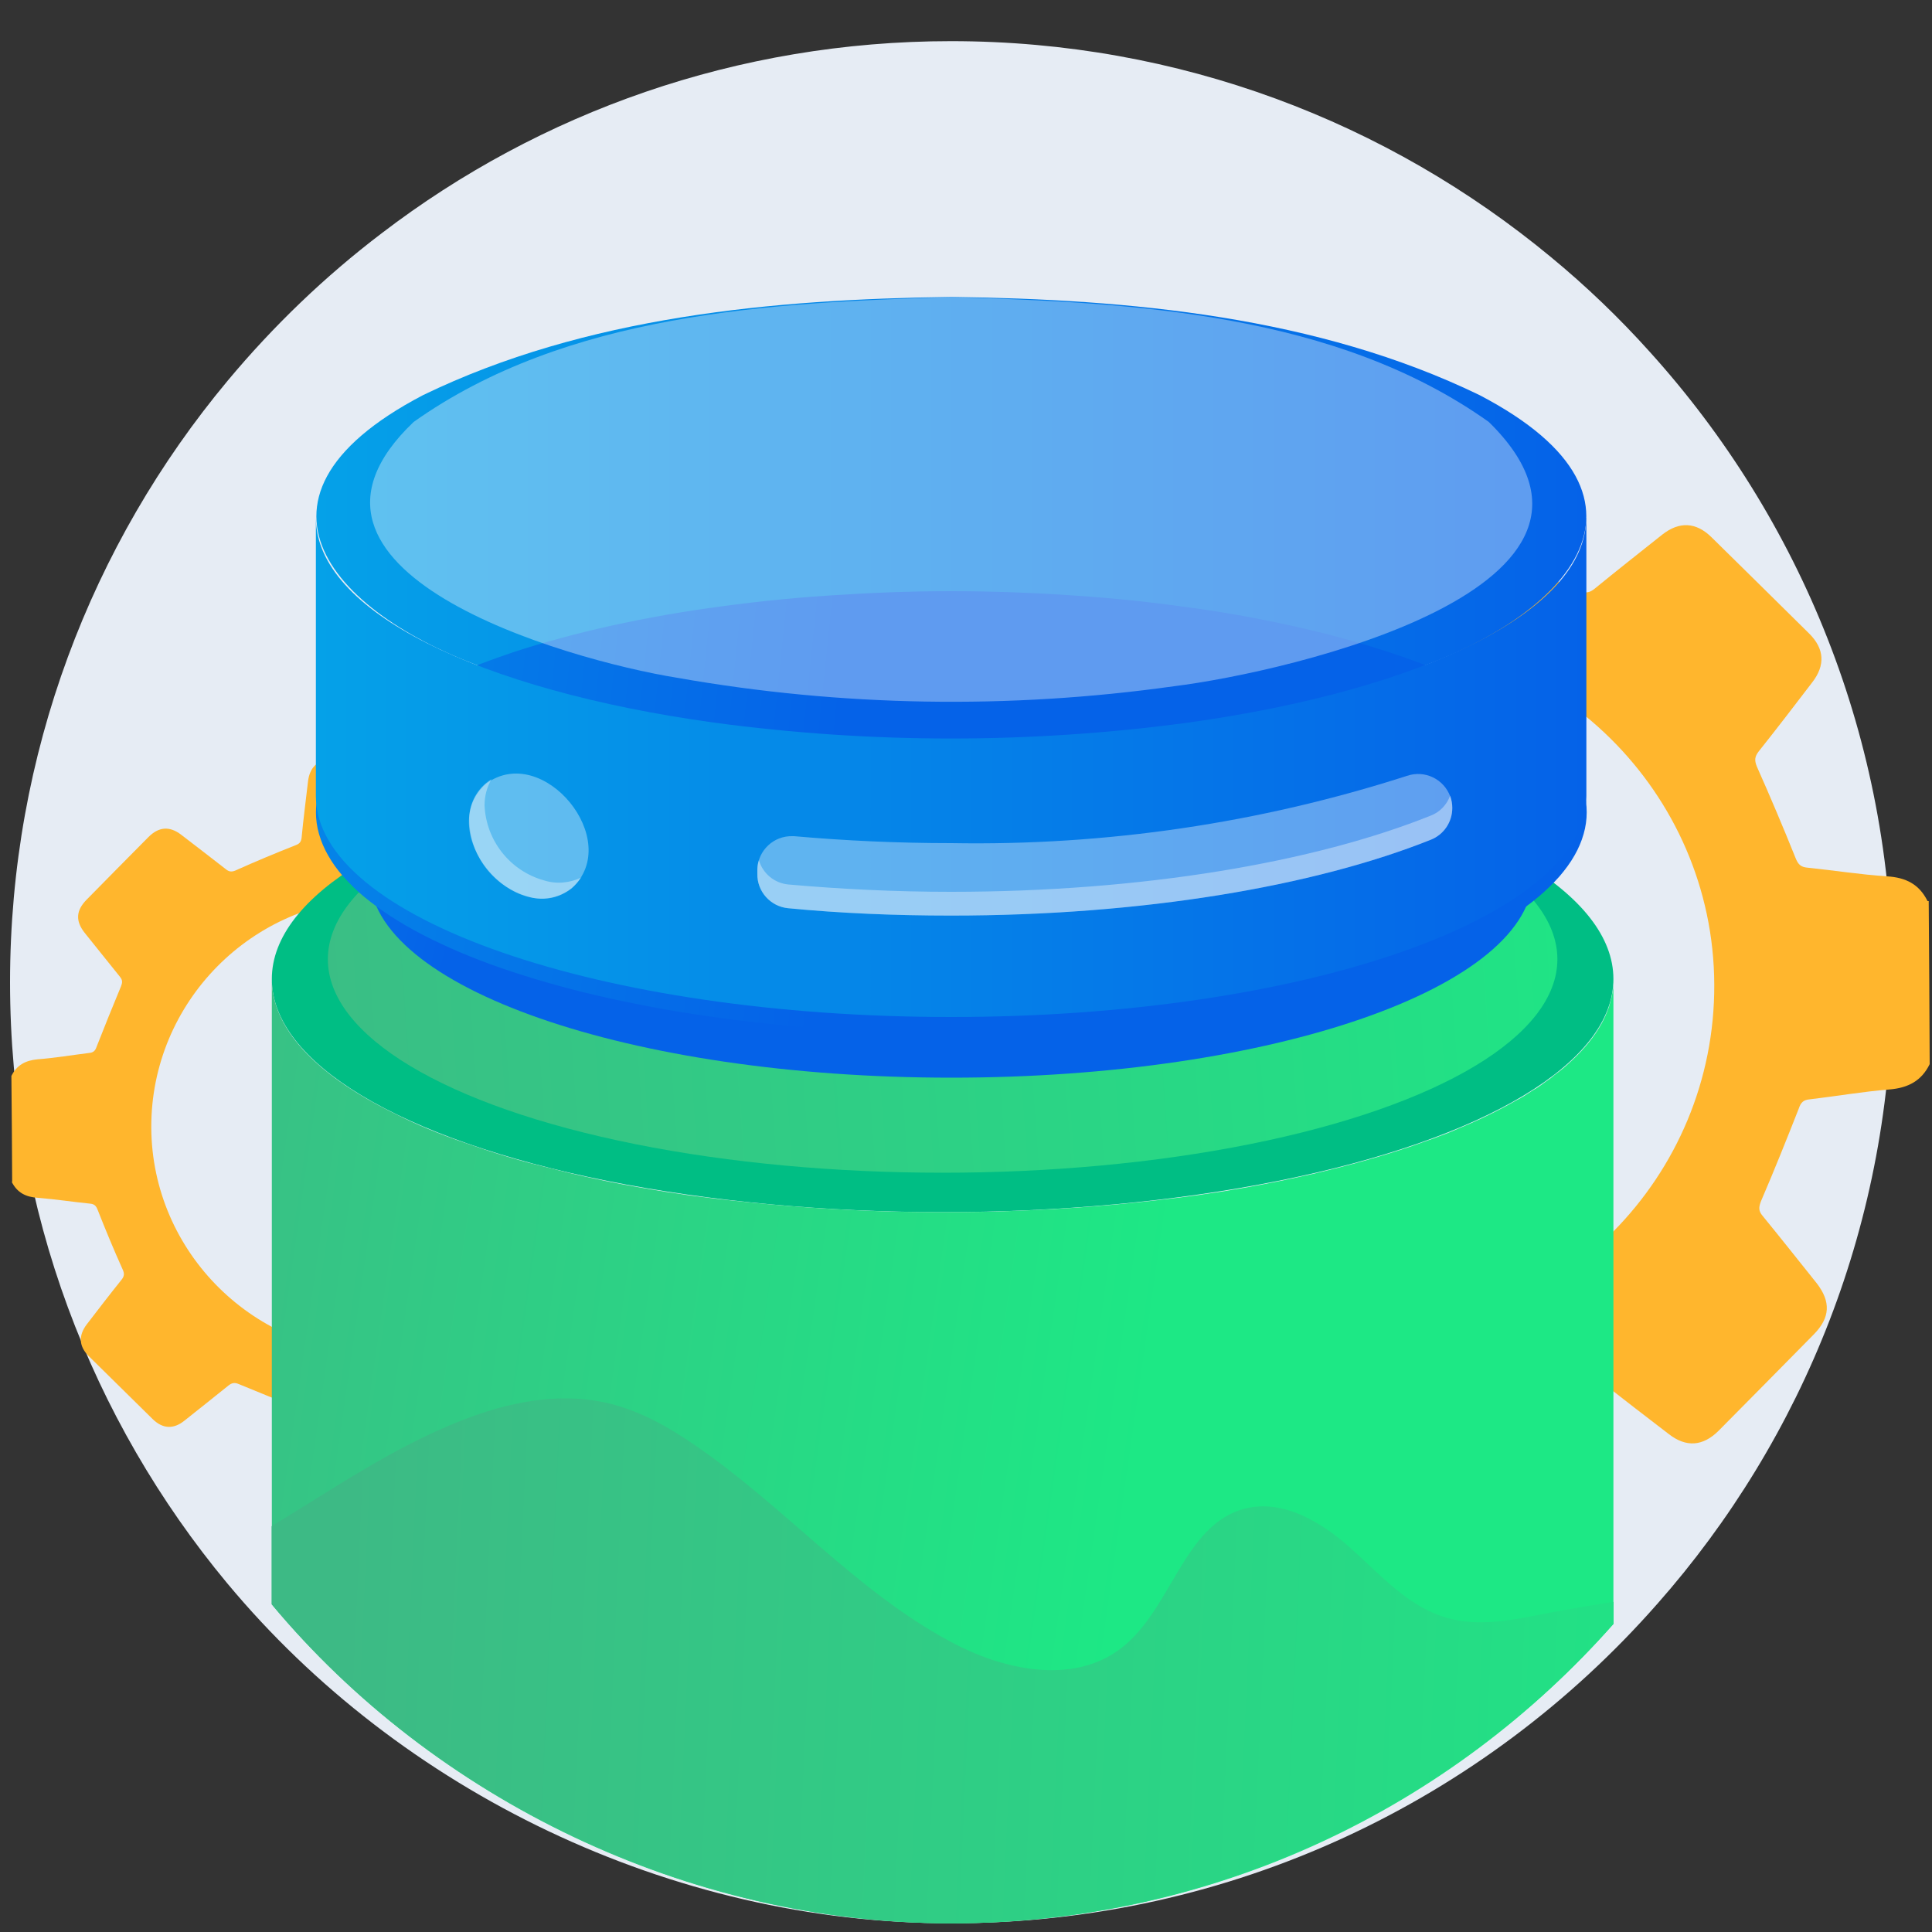
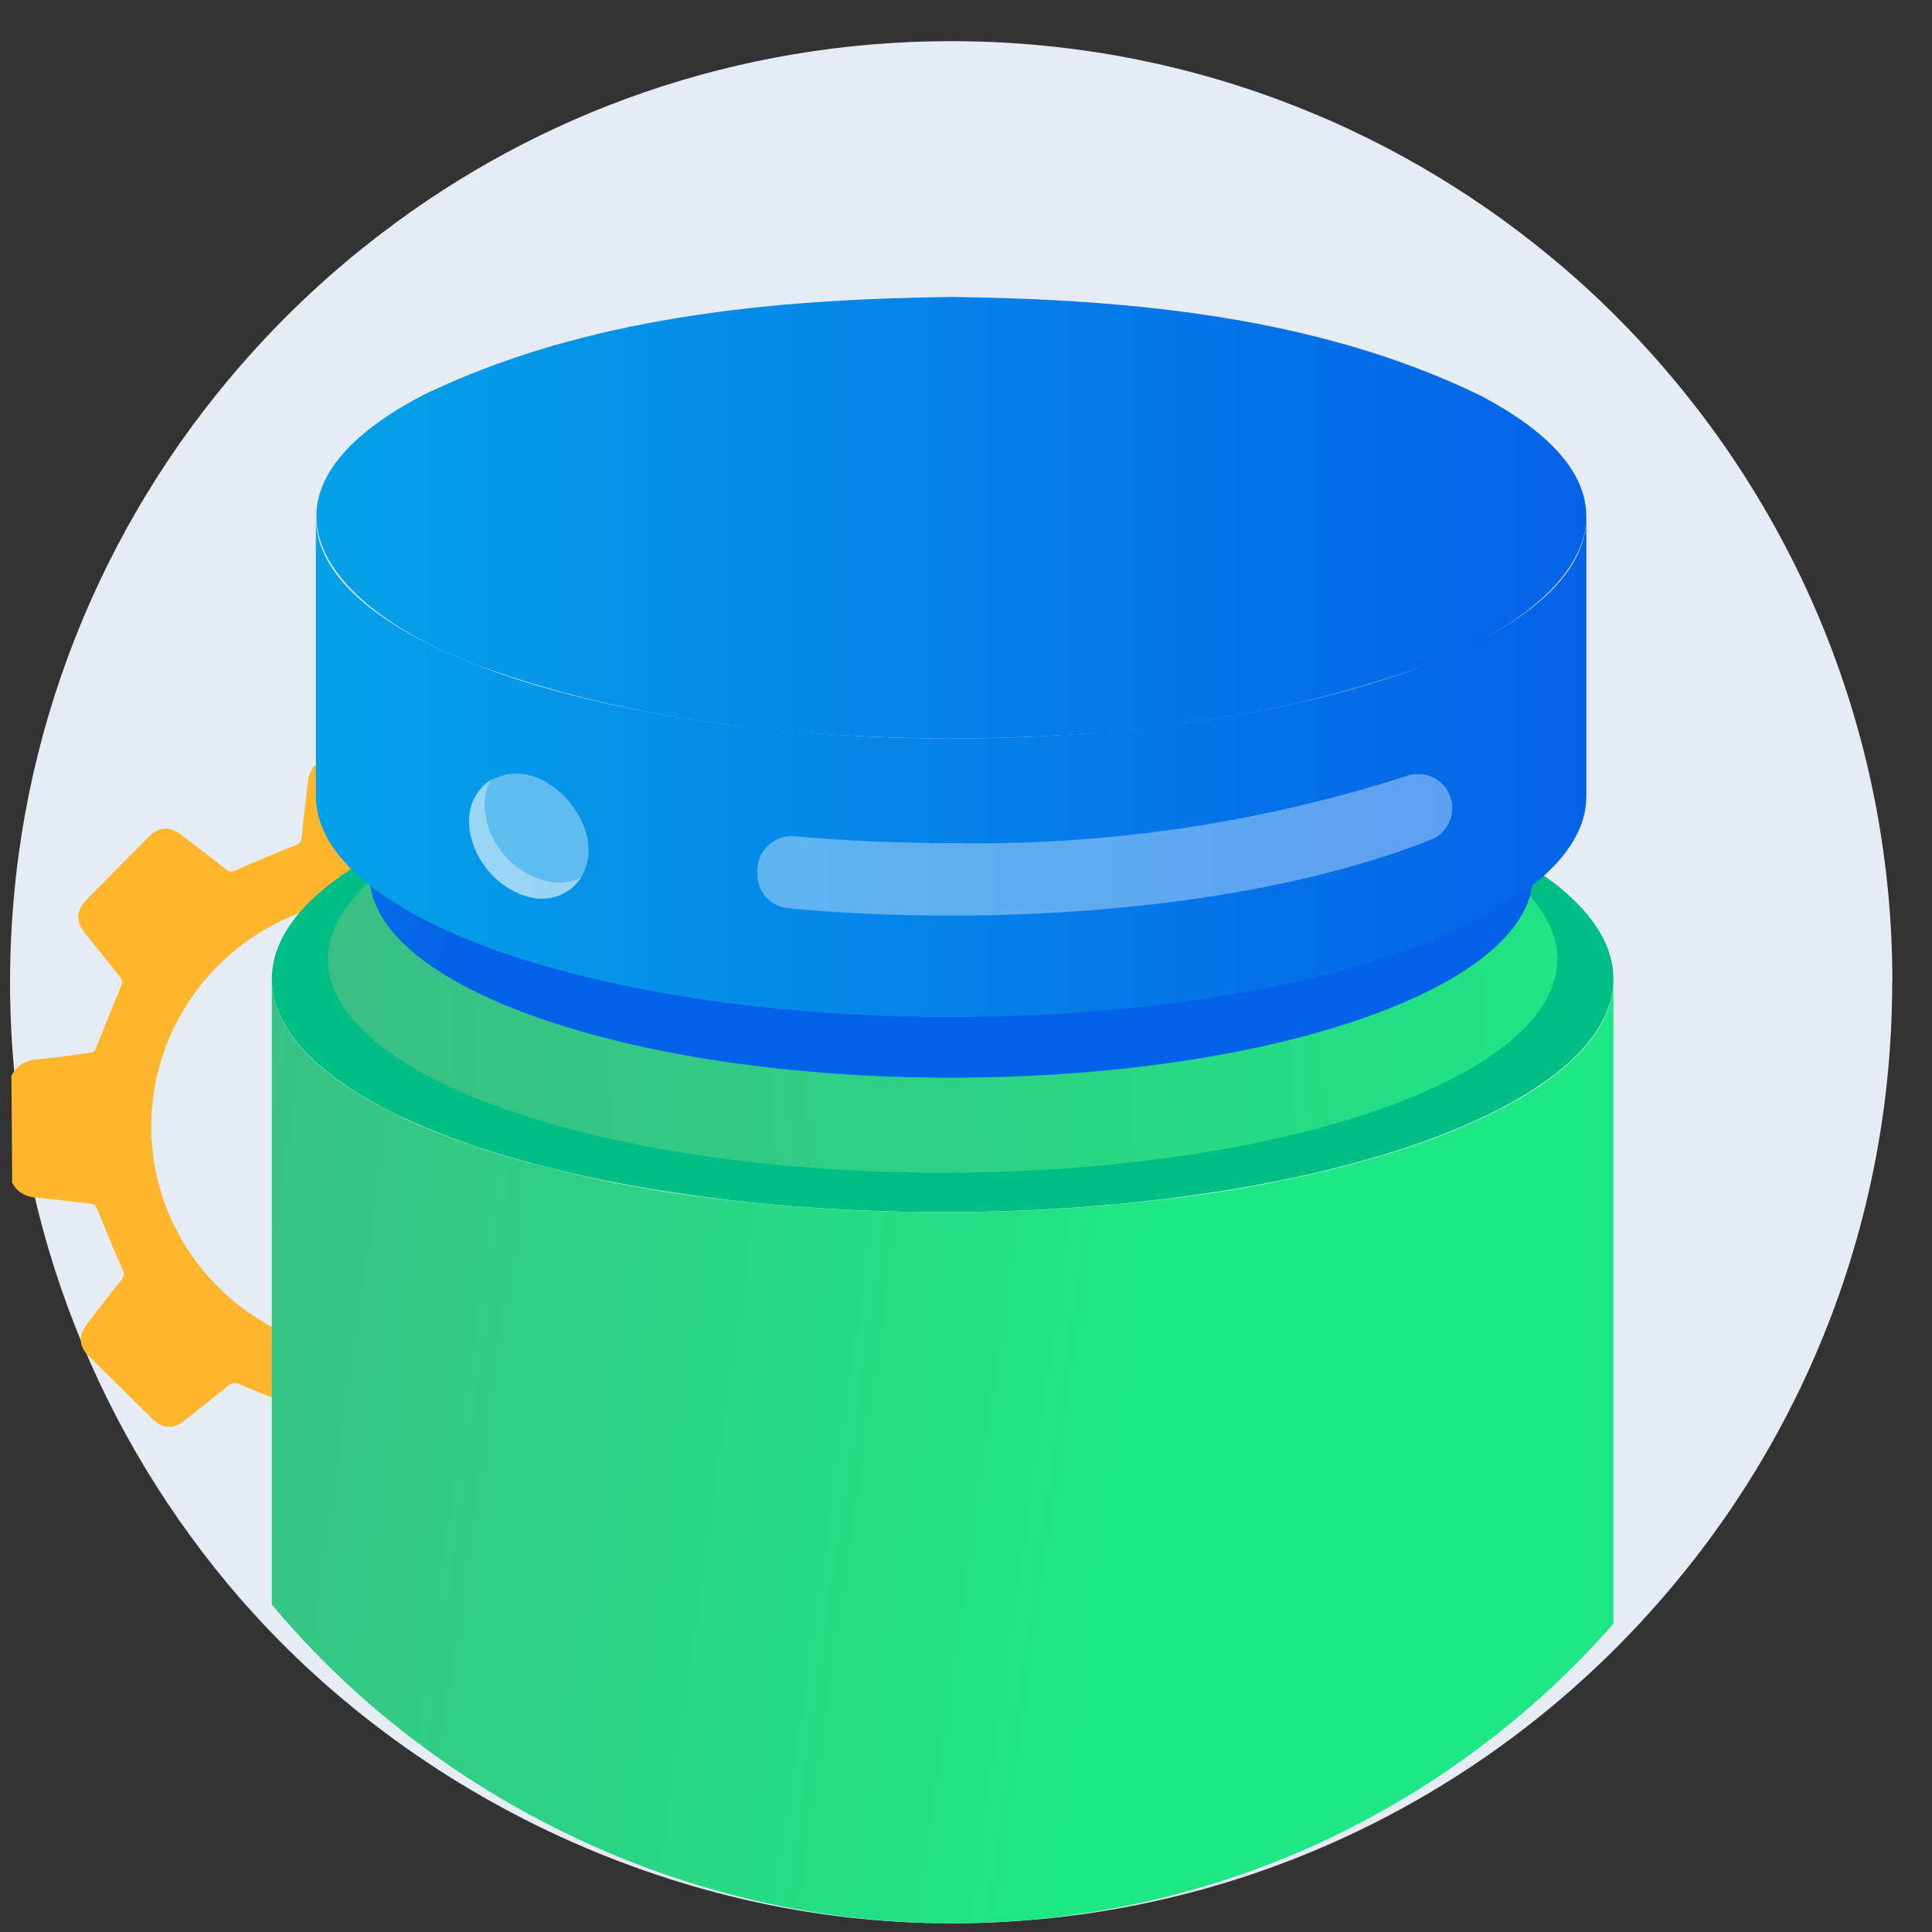
<svg xmlns="http://www.w3.org/2000/svg" xmlns:xlink="http://www.w3.org/1999/xlink" id="Layer_1" data-name="Layer 1" viewBox="0 0 100 100">
  <rect x="0" y="0" width="100" height="100" fill="#333333" stroke="none" />
  <defs>
    <style>
      .cls-1 {
        fill: url(#linear-gradient);
      }

      .cls-2 {
        fill: #00be84;
      }

      .cls-3 {
        fill: #e6ecf4;
      }

      .cls-4 {
        fill: #ffb62d;
      }

      .cls-5 {
        fill: #fff;
        isolation: isolate;
        opacity: .36;
      }

      .cls-6 {
        fill: url(#linear-gradient-3);
      }

      .cls-7 {
        fill: url(#linear-gradient-4);
      }

      .cls-8 {
        fill: url(#linear-gradient-2);
      }

      .cls-9 {
        fill: url(#linear-gradient-6);
      }

      .cls-10 {
        fill: url(#linear-gradient-7);
      }

      .cls-11 {
        fill: url(#linear-gradient-5);
      }
    </style>
    <linearGradient id="linear-gradient" x1="9.99" y1="52.43" x2="87.54" y2="46.87" gradientUnits="userSpaceOnUse">
      <stop offset="0" stop-color="#3dba85" />
      <stop offset="1" stop-color="#1de885" />
    </linearGradient>
    <linearGradient id="linear-gradient-2" x1="3.22" y1="66.3" x2="59.22" y2="74.3" xlink:href="#linear-gradient" />
    <linearGradient id="linear-gradient-3" x1="17.54" y1="84.97" x2="94.65" y2="88.53" xlink:href="#linear-gradient" />
    <linearGradient id="linear-gradient-4" x1="-6.26" y1="32.37" x2="25.49" y2="40.05" gradientUnits="userSpaceOnUse">
      <stop offset="0" stop-color="#05a1e8" />
      <stop offset="1" stop-color="#0562e8" />
    </linearGradient>
    <linearGradient id="linear-gradient-5" x1="16.38" y1="26.79" x2="82.1" y2="26.79" xlink:href="#linear-gradient-4" />
    <linearGradient id="linear-gradient-6" x1="-5.46" y1="36.39" x2="43.17" y2="41.4" xlink:href="#linear-gradient-4" />
    <linearGradient id="linear-gradient-7" x1="16.36" y1="39.72" x2="82.11" y2="39.72" xlink:href="#linear-gradient-4" />
  </defs>
  <path class="cls-3" d="M97.94,50.84c0,12.33-4.59,23.61-12.17,32.19,0,.01-.01,.01-.01,.01-8.91,10.13-21.98,16.51-36.53,16.51s-28.53-6.85-37.46-17.59c-.01,0-.01-.01-.01-.01C4.75,73.51,.52,62.66,.52,50.84S4.75,28.14,11.78,19.71c2.36-2.83,5.03-5.4,7.98-7.64C27.93,5.82,38.16,2.13,49.23,2.13c11.81,0,22.62,4.2,31.05,11.18,1.82,1.5,3.53,3.14,5.11,4.9,7.8,8.63,12.56,20.08,12.56,32.63h-.01Z" />
-   <path class="cls-4" d="M99.83,46.64c.02,2.82,.04,5.62,.05,8.44-.42,.86-1.11,1.23-2.08,1.31-1.38,.11-2.75,.35-4.12,.51-.34,.03-.47,.16-.58,.49-.63,1.6-1.27,3.2-1.95,4.78-.12,.31-.14,.5,.08,.76,.95,1.16,1.88,2.34,2.81,3.5,.73,.95,.69,1.77-.15,2.63-1.63,1.66-3.28,3.32-4.93,4.99-.81,.81-1.68,.88-2.58,.18-1.19-.91-2.38-1.83-3.57-2.76-.25-.19-.44-.23-.75-.1-1.59,.71-3.19,1.38-4.81,2.03-.28,.11-.41,.24-.44,.56-.14,1.49-.35,2.97-.5,4.46-.12,1.16-.77,1.78-1.94,1.79-1.68,.01-3.36,.02-5.03,.03l-.02-11.16c.48,.04,.98,.05,1.47,.05,9.95-.09,17.99-8.23,17.94-18.18-.04-9.94-8.25-18.04-18.22-17.97-.43,0-.87,.02-1.28,.05l-.02-11.15c1.82,0,3.64-.03,5.45-.04,.87,.42,1.23,1.11,1.31,2.08,.11,1.38,.35,2.75,.52,4.12,.03,.34,.15,.47,.47,.59,1.6,.62,3.2,1.26,4.78,1.95,.34,.14,.54,.1,.8-.11,1.16-.95,2.32-1.86,3.5-2.8,.88-.69,1.74-.65,2.54,.13,1.69,1.66,3.37,3.32,5.06,4.99,.79,.78,.85,1.64,.16,2.53-.91,1.19-1.82,2.38-2.76,3.56-.22,.28-.24,.47-.1,.81,.7,1.57,1.37,3.16,2.01,4.75,.13,.32,.28,.44,.6,.47,1.38,.14,2.75,.36,4.13,.45,.97,.06,1.66,.41,2.09,1.28h.04Z" />
  <path class="cls-4" d="M.63,61.19c-.01-1.83-.02-3.67-.04-5.5,.28-.56,.72-.8,1.35-.86,.9-.07,1.79-.22,2.68-.33,.21-.02,.31-.11,.38-.32,.41-1.05,.83-2.08,1.26-3.12,.08-.2,.09-.33-.05-.5-.61-.75-1.22-1.53-1.83-2.28-.48-.61-.45-1.15,.1-1.71,1.06-1.08,2.14-2.17,3.21-3.25,.53-.53,1.09-.57,1.68-.12,.77,.59,1.55,1.19,2.32,1.79,.16,.13,.29,.15,.49,.07,1.04-.47,2.08-.9,3.14-1.32,.18-.07,.26-.16,.29-.37,.09-.97,.22-1.94,.33-2.9,.08-.75,.5-1.16,1.26-1.17,1.09,0,2.19-.01,3.28-.02v7.26c-.31-.02-.62-.03-.95-.03-6.48,.06-11.72,5.37-11.7,11.85,.03,6.48,5.38,11.76,11.87,11.71,.29,0,.56-.02,.84-.03v7.26c-1.17,0-2.35,.02-3.55,.02-.57-.28-.8-.72-.86-1.35-.07-.9-.22-1.79-.34-2.68-.02-.21-.1-.31-.31-.39-1.05-.41-2.08-.83-3.12-1.26-.21-.09-.35-.07-.53,.07-.75,.61-1.52,1.21-2.28,1.82-.57,.46-1.13,.43-1.65-.08-1.1-1.08-2.2-2.17-3.3-3.25-.52-.51-.55-1.07-.11-1.65,.59-.77,1.19-1.55,1.8-2.31,.14-.18,.16-.31,.06-.53-.46-1.02-.89-2.06-1.3-3.1-.08-.2-.17-.29-.39-.31-.9-.09-1.79-.23-2.69-.3-.63-.04-1.08-.26-1.37-.84h.01Z" />
  <ellipse class="cls-2" cx="48.79" cy="50.67" rx="34.72" ry="12.07" />
  <ellipse class="cls-1" cx="48.79" cy="49.65" rx="31.82" ry="11.05" />
  <path class="cls-8" d="M83.51,50.66v33.39c-8.36,9.5-20.63,15.5-34.28,15.5s-26.77-6.43-35.16-16.5V50.67c0,2.55,2.25,4.9,6.1,6.84,.24,.12,.48,.24,.73,.36,1.08,.52,2.27,.99,3.57,1.42,.32,.11,.64,.22,.98,.33,.8,.25,1.65,.51,2.54,.72,.02,.01,.04,.02,.07,.02,.43,.11,.88,.22,1.32,.33,.46,.11,.93,.22,1.41,.32,.95,.21,1.94,.39,2.95,.56,.51,.09,1.02,.17,1.54,.24,.18,.03,.37,.06,.55,.08,.31,.04,.62,.08,.94,.12,.05,0,.09,.01,.14,.02,.39,.04,.77,.09,1.18,.13,2.29,.25,4.69,.43,7.16,.52,.47,.02,.96,.03,1.44,.04,.69,.01,1.4,.02,2.1,.02,.74,0,1.49-.01,2.22-.02,.45-.01,.9-.02,1.34-.04,2.98-.1,5.87-.34,8.58-.68,.29-.04,.57-.07,.85-.11,.18-.02,.37-.05,.55-.08,.52-.07,1.03-.15,1.54-.24,1.02-.17,2.01-.36,2.95-.56,.39-.08,.76-.17,1.14-.25,2.18-.51,4.18-1.08,5.97-1.74,.19-.06,.38-.13,.57-.21,.38-.13,.74-.29,1.09-.44,1.06-.44,2.03-.92,2.9-1.42,.3-.15,.57-.33,.84-.51,.07-.04,.14-.08,.22-.13,.15-.1,.31-.21,.45-.32,.15-.1,.32-.22,.45-.34,.11-.08,.23-.17,.34-.26,.11-.08,.22-.18,.33-.28,1.04-.92,1.76-1.88,2.12-2.89,.04-.08,.06-.17,.08-.25,.13-.42,.2-.86,.2-1.28h-.01Z" />
-   <path class="cls-6" d="M83.52,82.88v1.17c-8.36,9.44-20.69,15.5-34.29,15.5s-26.78-6.46-35.17-16.52v-4.03s.01,0,.01-.01c3.23-1.96,6.32-4.1,9.83-5.47,2.36-.93,4.95-1.47,7.44-.92,1.69,.37,3.22,1.23,4.64,2.21,4.57,3.12,8.26,7.48,13.12,10.11,2.76,1.52,6.39,2.31,8.89,.42,2.65-1.99,3.25-6.44,6.46-7.26,1.98-.49,3.98,.71,5.5,2.09,1.53,1.37,2.95,3,4.92,3.56,1.7,.51,3.52,.1,5.27-.24,1.13-.22,2.24-.4,3.38-.58h0Z" />
  <g>
    <path class="cls-7" d="M79.35,40.83v4.47c0,5.79-13.48,10.48-30.11,10.48s-30.11-4.69-30.11-10.48v-4.47c0,4.39,7.79,8.13,18.86,9.72,7.47,.99,15.04,.99,22.51,0,11.06-1.56,18.86-5.34,18.86-9.72Z" />
    <path class="cls-11" d="M49.24,15.37c9.25,.12,18.94,1.01,27.34,5.08,10.5,5.48,4.28,11.74-4.09,14.43-7.42,2.51-15.42,3.31-23.25,3.35-7.83-.04-15.83-.84-23.25-3.35-8.31-2.67-14.62-8.93-4.09-14.43,8.4-4.07,18.08-4.96,27.34-5.08Z" />
-     <path class="cls-9" d="M49.24,30.6c1.08,0,2.15,.02,3.23,.06,1.08,.04,2.14,.09,3.19,.17,1.06,.07,2.1,.16,3.13,.27,1.03,.11,2.04,.24,3.04,.38,1,.14,1.97,.3,2.92,.48,.95,.18,1.87,.37,2.77,.58,.89,.21,1.76,.43,2.59,.67,.83,.24,1.63,.49,2.39,.75s1.48,.54,2.17,.83c.68,.29,1.32,.59,1.92,.9,.6,.31,1.15,.63,1.66,.96,.48,.31,.94,.65,1.38,1.01,.39,.32,.75,.68,1.09,1.06,.3,.34,.56,.7,.78,1.09,.2,.35,.36,.72,.47,1.11,.21,.73,.21,1.51,0,2.24-.11,.39-.27,.76-.47,1.11-.22,.39-.49,.75-.78,1.09-.34,.38-.7,.73-1.09,1.06-.44,.37-.9,.7-1.38,1.01-.51,.33-1.06,.65-1.66,.96-.6,.31-1.24,.61-1.92,.9-.68,.29-1.4,.57-2.17,.83s-1.56,.52-2.39,.75c-.84,.24-1.7,.46-2.59,.67-.89,.21-1.81,.4-2.77,.58-.96,.18-1.93,.34-2.92,.48s-2,.27-3.04,.38c-1.03,.11-2.07,.2-3.13,.27s-2.12,.13-3.19,.16c-1.08,.04-2.15,.06-3.23,.06s-2.15-.02-3.23-.06c-1.08-.04-2.14-.09-3.19-.16s-2.09-.17-3.13-.27c-1.03-.11-2.04-.23-3.04-.38-.99-.14-1.97-.3-2.92-.48-.95-.18-1.87-.37-2.77-.58-.9-.21-1.76-.43-2.59-.67-.84-.24-1.63-.49-2.39-.75-.76-.26-1.48-.54-2.17-.83-.68-.29-1.32-.59-1.92-.9s-1.15-.63-1.66-.96c-.48-.31-.94-.65-1.38-1.01-.39-.32-.75-.68-1.09-1.06-.3-.34-.56-.7-.78-1.09-.2-.35-.36-.72-.47-1.11-.21-.73-.21-1.51,0-2.24,.11-.39,.27-.76,.47-1.11,.22-.39,.49-.75,.78-1.09,.34-.38,.7-.73,1.09-1.06,.44-.37,.9-.7,1.38-1.01,.51-.33,1.06-.65,1.66-.96s1.24-.61,1.92-.9c.68-.29,1.4-.56,2.17-.83,.76-.27,1.56-.52,2.39-.75,.84-.24,1.7-.46,2.59-.67s1.81-.4,2.77-.58c.96-.18,1.93-.34,2.92-.48,.99-.14,2-.27,3.04-.38,1.03-.11,2.08-.2,3.13-.27,1.06-.07,2.12-.13,3.19-.17,1.08-.04,2.15-.06,3.23-.06Z" />
-     <path class="cls-5" d="M49.24,15.38c9.43,.27,19.92,.84,27.82,6.46,8.72,8.54-10.33,12.94-16.3,13.68-8.54,1.2-17.22,1.06-25.72-.44-5.79-.94-21.74-5.52-13.63-13.24,7.91-5.61,18.39-6.19,27.83-6.46Z" />
    <path class="cls-10" d="M82.11,26.8v14.41c0,6.32-14.72,11.43-32.88,11.43s-32.88-5.11-32.88-11.43v-14.41c0,4.85,8.47,8.92,20.59,10.6,8.15,1.1,16.42,1.1,24.57,0,12.12-1.69,20.59-5.76,20.59-10.6Z" />
    <path class="cls-5" d="M75.17,41.82c0,.72-.43,1.37-1.1,1.64-6.02,2.41-14.91,3.93-24.84,3.93-2.92,0-5.74-.12-8.43-.38-.93-.09-1.62-.88-1.6-1.8v-.23c.04-.97,.85-1.73,1.83-1.7,.02,0,.05,0,.07,0,2.59,.23,5.31,.36,8.14,.36,8,.14,15.96-1.03,23.58-3.48,.92-.32,1.92,.16,2.25,1.08,.06,.18,.1,.38,.1,.57h0Z" />
-     <path class="cls-5" d="M75.17,41.82c0,.72-.43,1.37-1.1,1.64-6.02,2.41-14.91,3.93-24.84,3.93-2.92,0-5.74-.12-8.43-.38-.92-.08-1.63-.87-1.6-1.79v-.23c0-.16,.03-.32,.08-.47,.2,.69,.8,1.19,1.52,1.26,2.71,.24,5.52,.38,8.43,.38,9.92,0,18.82-1.53,24.84-3.95,.46-.18,.82-.56,.99-1.03,.08,.21,.11,.43,.11,.65h0Z" />
    <path class="cls-5" d="M25.15,40.57c2.94-2.19,7.16,2.94,4.44,5.41-2.94,2.19-7.17-2.95-4.44-5.41Z" />
    <path class="cls-5" d="M30.09,45.4c-.57,.91-1.68,1.33-2.71,1.02-1.78-.48-3.04-2.07-3.09-3.92-.04-.88,.4-1.71,1.15-2.17-.24,.41-.36,.88-.36,1.36,.08,1.82,1.32,3.39,3.08,3.88,.64,.2,1.34,.14,1.94-.16h0Z" />
  </g>
</svg>